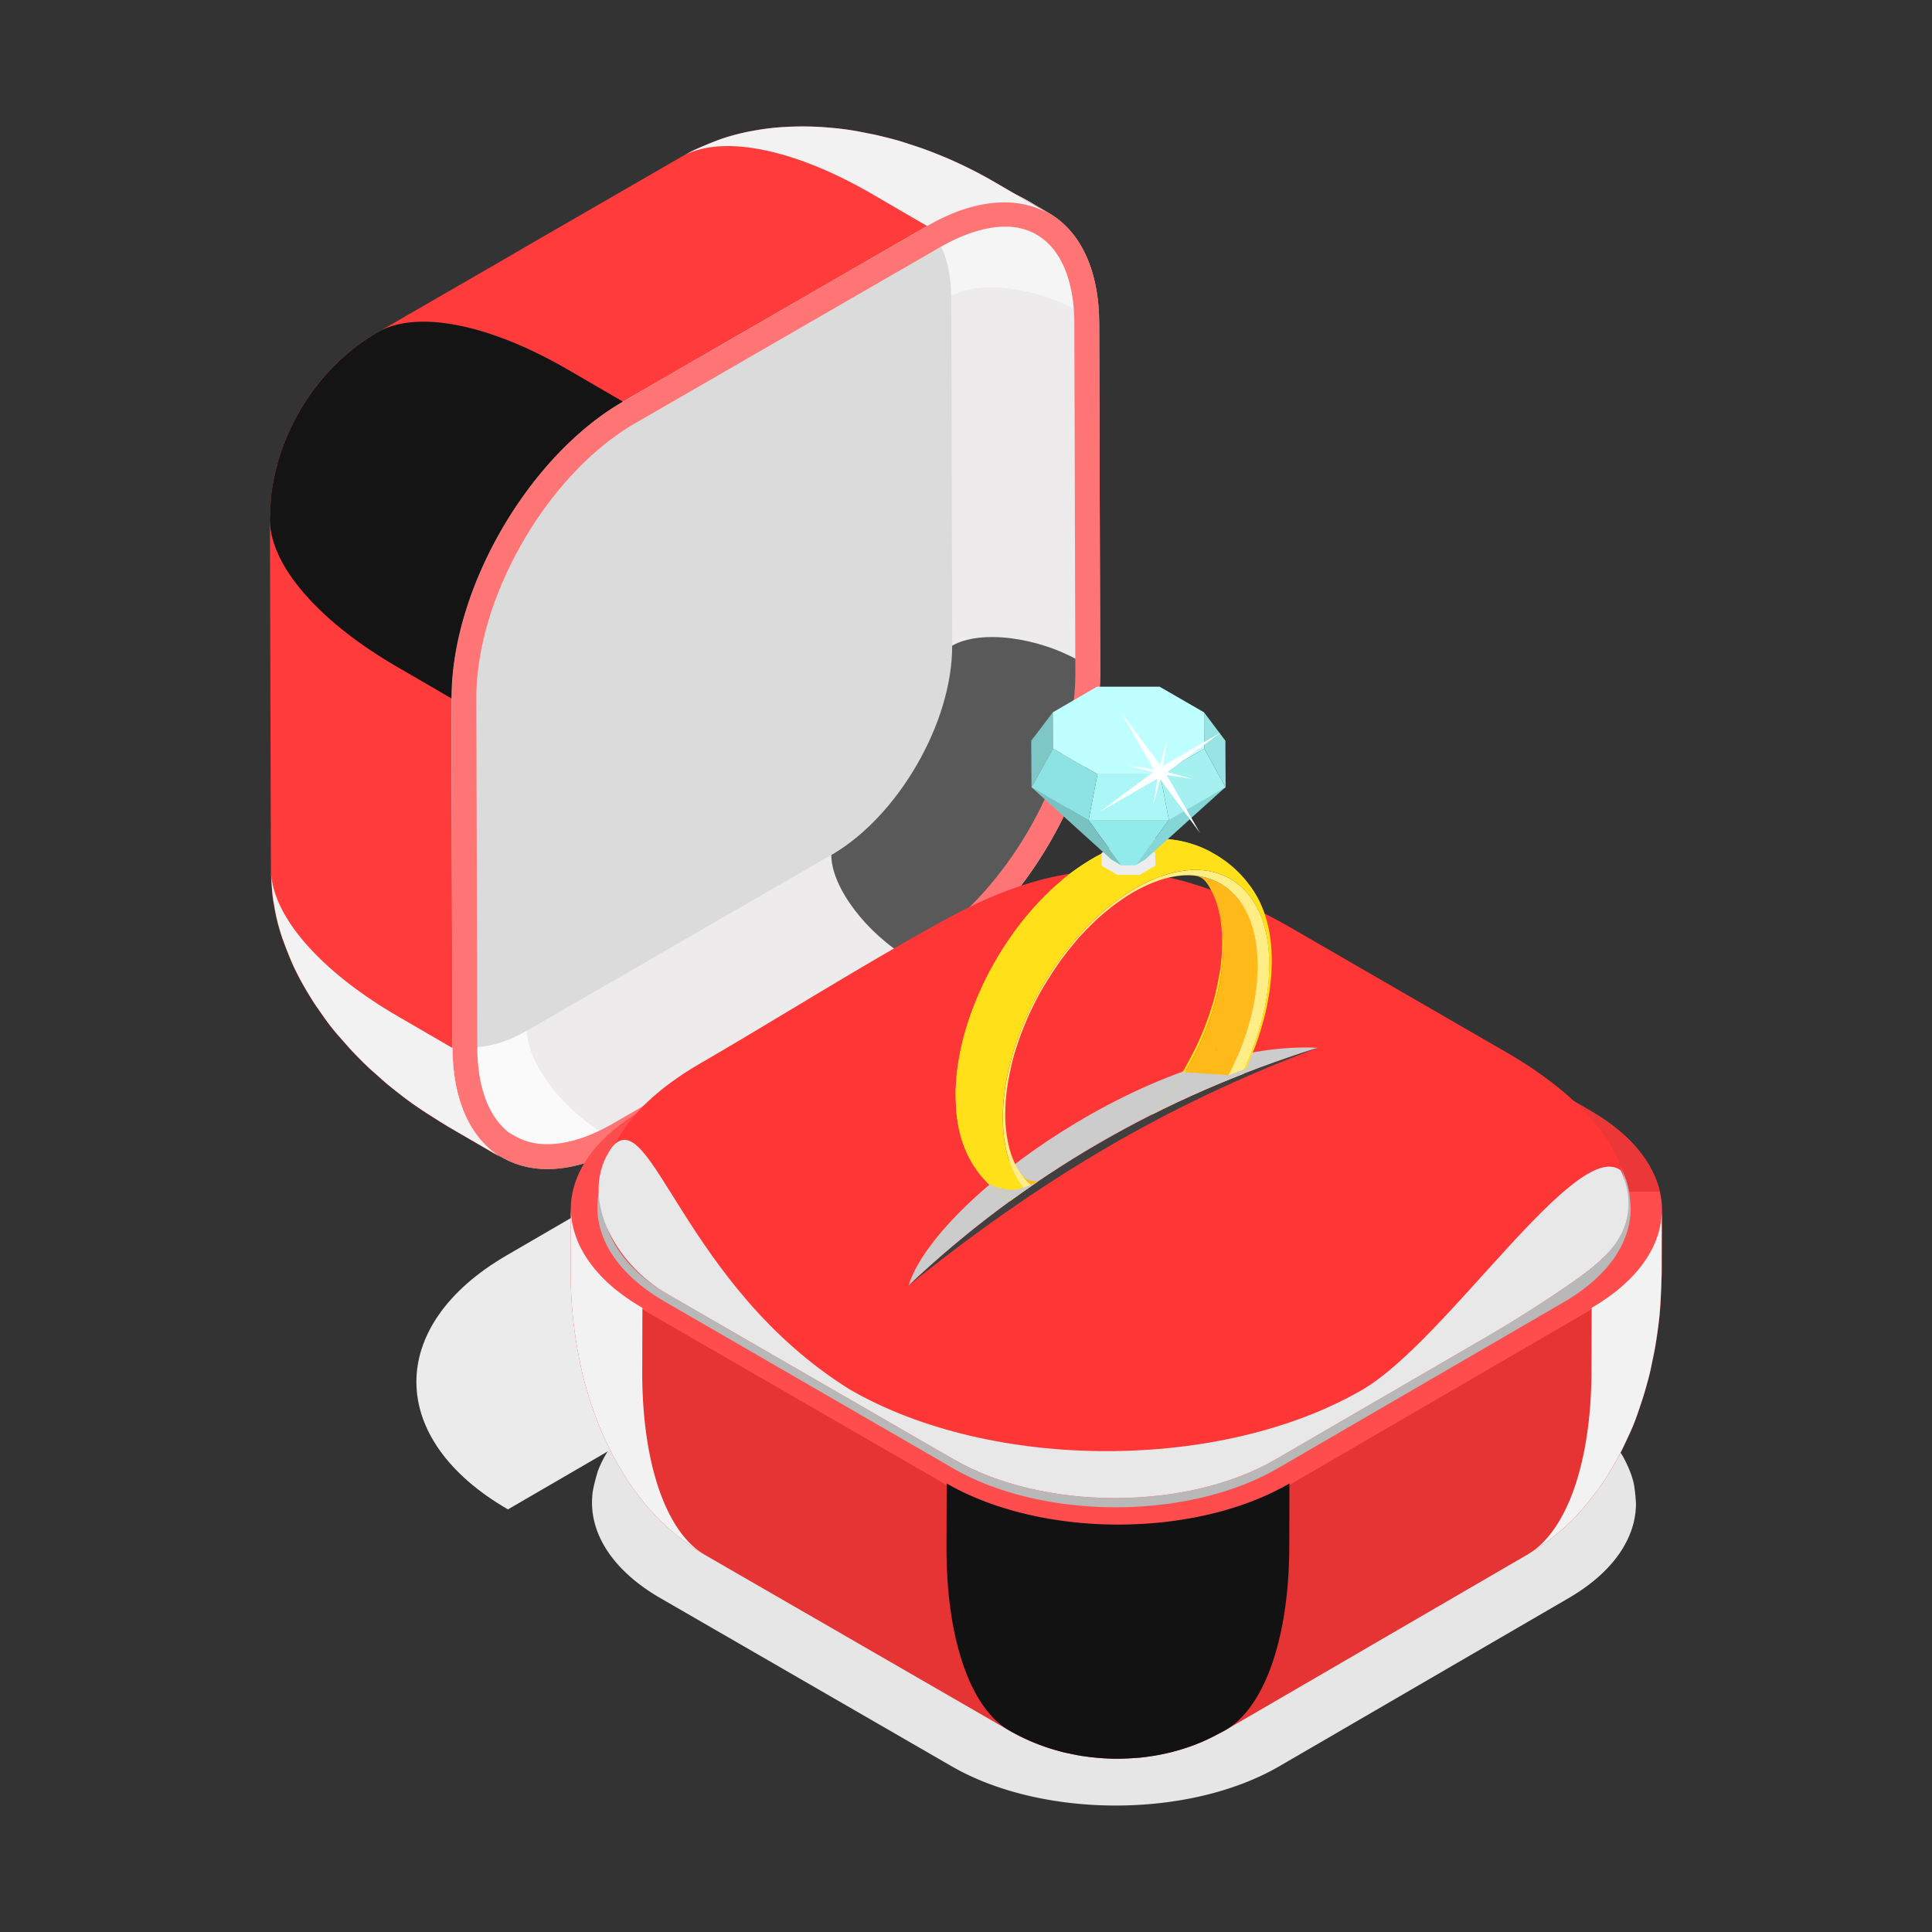
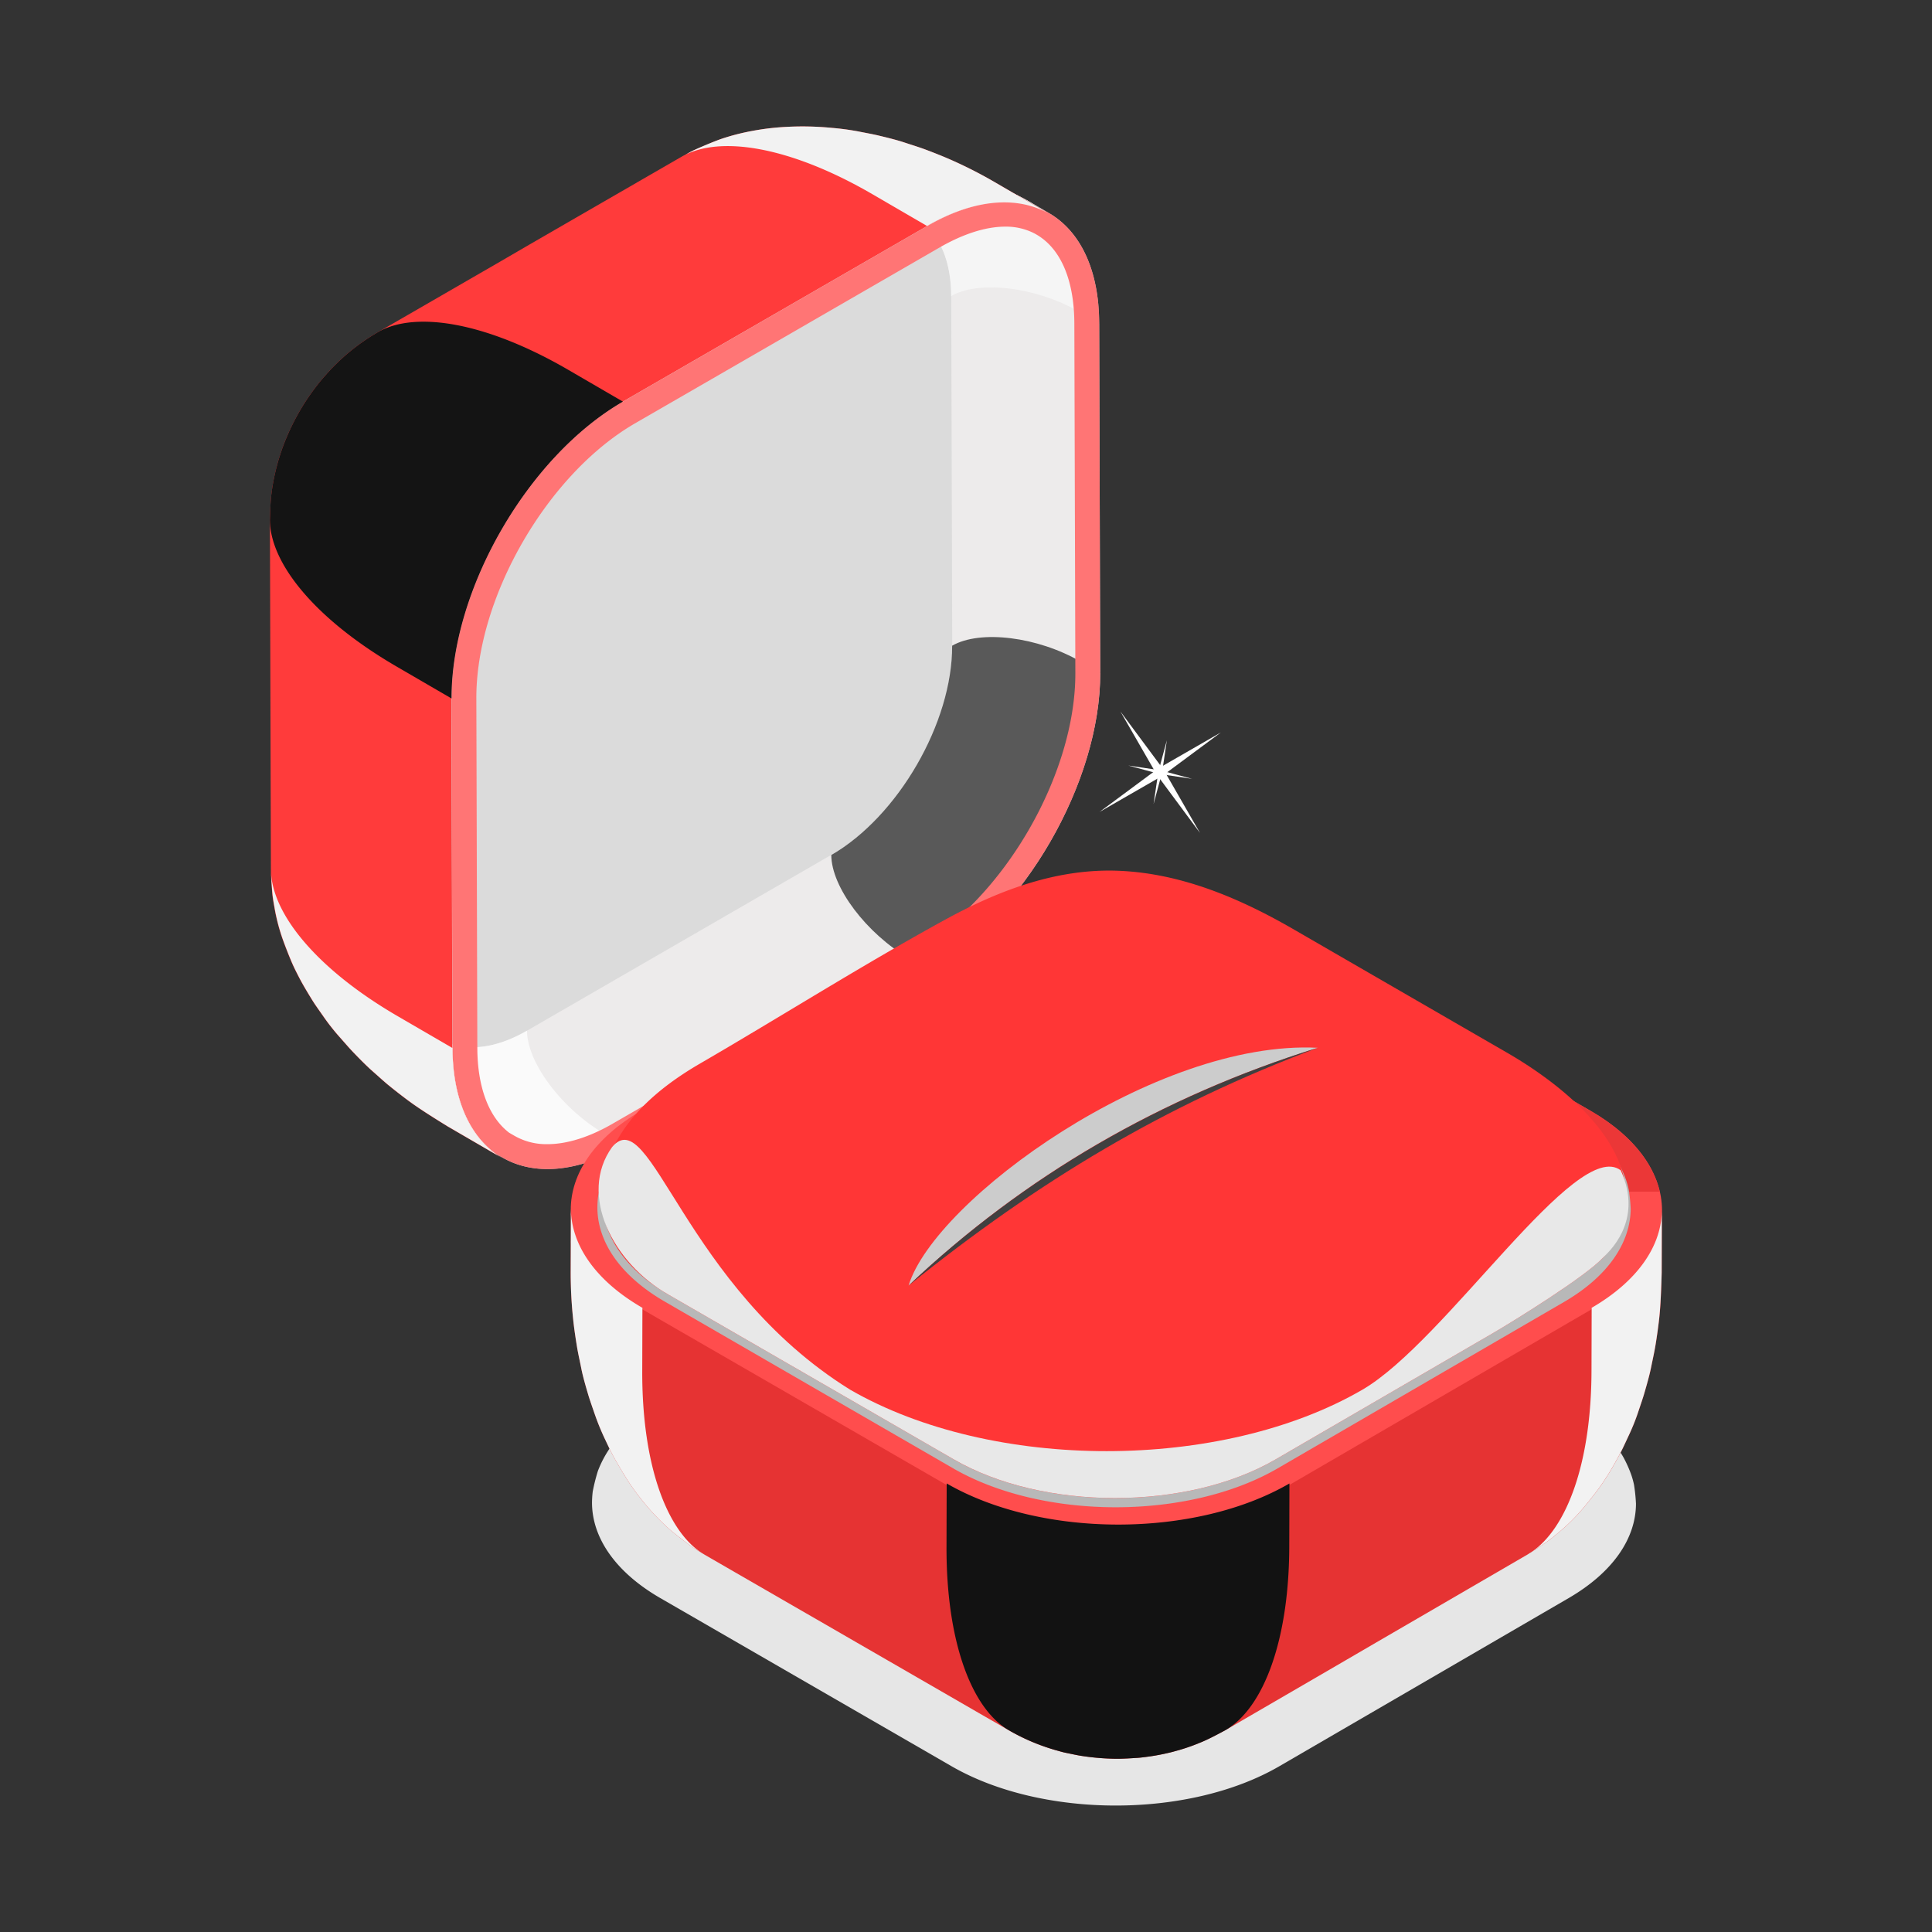
<svg xmlns="http://www.w3.org/2000/svg" viewBox="0 0 900 900">
  <rect x="0" y="0" width="900" height="900" fill="#333333" stroke="none" />
  <defs>
    <style>.cls-1{fill:none;}.cls-2{isolation:isolate;}.cls-13,.cls-14,.cls-23,.cls-25,.cls-29,.cls-3,.cls-35,.cls-4,.cls-5{mix-blend-mode:multiply;}.cls-4{fill:#ebebeb;}.cls-5{fill:#e6e6e6;}.cls-6{fill:#dbdbdb;}.cls-7{fill:#d4d4d4;}.cls-8{fill:#c9c9c9;}.cls-9{fill:#c2c2c2;}.cls-10{fill:#bdbdbd;}.cls-11{fill:#edebeb;}.cls-12{fill:#595959;}.cls-12,.cls-26,.cls-28,.cls-30{mix-blend-mode:screen;}.cls-13{fill:#fafafa;}.cls-14{fill:#f5f5f5;}.cls-15,.cls-23{fill:#b8b8b8;}.cls-16{fill:#ff3b3b;}.cls-17{fill:#fff;}.cls-18{fill:#ff7575;}.cls-19{fill:#e63333;}.cls-20,.cls-35{fill:#ededed;}.cls-21{fill:#ff4d4d;}.cls-22{fill:#eb3737;}.cls-24{fill:#ff3636;}.cls-25{fill:#e8e8e8;}.cls-26{fill:#121212;}.cls-27{fill:#f2f2f2;}.cls-28{fill:#141414;}.cls-29{fill:#ccc;}.cls-30{fill:#404040;}.cls-31{clip-path:url(#clip-path);}.cls-32{fill:#ffe019;}.cls-33{fill:#ffba19;}.cls-34{fill:#ffee85;}.cls-36{fill:#85d6d6;}.cls-37{fill:#91ebeb;}.cls-38{fill:#7ac2c2;}.cls-39{fill:#98e3e3;}.cls-40{fill:#7dc7c7;}.cls-41{fill:#a5f0f0;}.cls-42{fill:#abf7f7;}.cls-43{fill:#bfffff;}.cls-44{fill:#8de3e3;}</style>
    <clipPath id="clip-path">
-       <path class="cls-1" d="M423.26,598.85q80.88-76.56,190.59-110.75c-11-24.25-12.1-150.81-40.8-173.11-49.4-38.39-134.44,35.9-159.6,56.82C392.56,389.18,427.46,585.09,423.26,598.85Z" />
-     </clipPath>
+       </clipPath>
  </defs>
  <title>Кольцо</title>
  <g class="cls-2">
    <g id="Layer_1" data-name="Layer 1">
      <g class="cls-3">
        <g class="cls-2">
-           <path class="cls-4" d="M620.38,480.13l-383.75,223C180,670.47,179.72,617.49,236,584.81L416.08,480.13C472.31,447.46,563.78,447.45,620.38,480.13Z" />
-         </g>
+           </g>
      </g>
      <path class="cls-5" d="M761.19,691.67a37.24,37.24,0,0,0-1.41-5,58.88,58.88,0,0,0-3.35-7.48,53.93,53.93,0,0,0-3.28-5.19,45.94,45.94,0,0,0-3.95-5c-2.62-2.74-6.31-6.21-9.17-8.69a67.61,67.61,0,0,0-5.8-4.27c-1.77-1.2-4.23-2.64-6.05-3.78h0l-13.56-7.82-13.56-7.83-13.56-7.83L673.94,621l-13.56-7.83-13.56-7.83-13.56-7.83-13.56-7.82-13.56-7.83L592.58,574h0a114.46,114.46,0,0,0-15.05-7.28A134.58,134.58,0,0,0,555.58,560c-4.76-1.14-12.65-2.4-15.35-2.68-2.34-.24-5.45-.67-7.8-.81-4.7-.27-11-.56-15.7-.56-4.27,0-10,.39-14.22.69-2.35.17-5.47.6-7.81.88-3,.35-10.89,1.72-15.36,2.83-2.29.57-5.36,1.28-7.61,2-4.32,1.38-10,3.38-14.26,5-2.17.84-5,2.18-7.05,3.21S445.9,573,444,574h0l-13.47,7.82L417,589.67l-13.47,7.83-13.47,7.83-13.47,7.83L363.14,621l-13.47,7.82-13.48,7.83-13.47,7.83-13.47,7.83h0a93.88,93.88,0,0,0-12.84,8.93c-1.54,1.38-3.68,3.13-5.08,4.66a103,103,0,0,0-7.54,9.16,50.37,50.37,0,0,0-5.27,10.18,87.5,87.5,0,0,0-2.41,9.6,48,48,0,0,0-.33,5.1c0,16.11,10.59,32.25,31.89,44.55l135.59,78.28C485.58,847.2,554,847.2,596,822.76l134.7-78.28c20.89-12.14,31.35-28,31.4-44A80,80,0,0,0,761.19,691.67Z" />
      <g class="cls-2">
        <path class="cls-6" d="M408.06,108.36c41.52-24,75.28-4.72,75.41,43l.44,152.81C484,351.86,450.5,410,409,433.93L276,510.7c-41.52,24-75.28,4.74-75.41-43l-.44-152.81c-.13-47.7,33.41-105.81,74.93-129.78Z" />
      </g>
      <path class="cls-7" d="M512.52,313.5c.14,50.83-35.6,112.75-79.85,138.3l-9.07-5.27c44.25-25.55,80-87.47,79.85-138.3Z" />
      <polygon class="cls-8" points="432.67 451.8 290.96 533.62 281.89 528.35 423.6 446.53 432.67 451.8" />
      <polygon class="cls-8" points="512.05 150.66 512.52 313.5 503.45 308.23 502.99 145.39 512.05 150.66" />
      <path class="cls-9" d="M224.89,533.93c14.57,8.46,34.74,7.27,57-5.58l9.07,5.27c-22.27,12.85-42.44,14-57,5.58Z" />
-       <path class="cls-10" d="M488.69,99.28c14.38,8.35,23.29,26.12,23.36,51.38L503,145.39c-.07-25.26-9-43-23.37-51.38Z" />
+       <path class="cls-10" d="M488.69,99.28c14.38,8.35,23.29,26.12,23.36,51.38L503,145.39c-.07-25.26-9-43-23.37-51.38" />
      <path class="cls-11" d="M503,145.39c-.08-25.26-9-43-23.37-51.38a90.21,90.21,0,0,0-10.51-5.24,88.39,88.39,0,0,0-11-3.8,83.53,83.53,0,0,0-22.16-3,81.4,81.4,0,0,0-22.21,3.11,108,108,0,0,0-11.55,4.14c-3.08,1.32-7,3.44-10,5-3.65,2.11-5.76,5.93-5.75,11.35,31.17-18,56.58-3.53,56.67,32.29l.46,162.85c.12,35.8-25.13,79.54-56.3,97.51L245.53,480.12c-31.17,18-56.58,3.53-56.66-32.29-4.76,2.75-7,6.56-7,10.86.13,3.78.33,8.82.83,12.56s1.55,8.39,2.4,11.95a71.75,71.75,0,0,0,3,8.77,70,70,0,0,0,3.77,8.09c1.56,2.73,3.67,6.37,5.52,8.91,1.28,1.77,3.07,4.06,4.46,5.74,1,1.2,2.4,2.74,3.49,3.85a88.27,88.27,0,0,0,19.61,15.37c14.57,8.46,34.74,7.27,57-5.58L423.6,446.53c44.25-25.55,80-87.47,79.85-138.3Z" />
      <path class="cls-12" d="M503.45,308.23c.14,50.83-35.6,112.75-79.85,138.3-20-11.65-36.31-33.24-36.35-48.23,31.17-18,56.42-61.71,56.3-97.51C456.59,293.26,483.41,296.59,503.45,308.23Z" />
      <path class="cls-13" d="M181.85,458.69c0-4.3,2.26-8.11,7-10.86.08,35.82,25.49,50.31,56.66,32.29.05,15,16.32,36.58,36.36,48.23-22.26,12.85-42.43,14-57,5.58a88.27,88.27,0,0,1-19.61-15.37c-1.09-1.11-2.49-2.65-3.49-3.85-1.39-1.68-3.18-4-4.46-5.74-1.85-2.54-4-6.18-5.52-8.91A70,70,0,0,1,188,492a71.75,71.75,0,0,1-3-8.77c-.85-3.56-1.93-8.33-2.4-11.95S182,462.47,181.85,458.69Z" />
      <path class="cls-14" d="M479.62,94c14.38,8.35,23.3,26.12,23.37,51.38-20-11.64-46.86-15-59.9-7.45-.09-35.82-25.5-50.3-56.67-32.29,0-5.42,2.1-9.24,5.75-11.35,2.95-1.61,6.9-3.73,10-5a108,108,0,0,1,11.55-4.14A81.4,81.4,0,0,1,435.91,82a83.53,83.53,0,0,1,22.16,3,88.39,88.39,0,0,1,11,3.8A90.21,90.21,0,0,1,479.62,94Z" />
      <path class="cls-15" d="M479.62,94l9.07,5.27c-14.57-8.47-34.74-7.27-57,5.58l-9.07-5.27C444.88,86.74,465.06,85.54,479.62,94Z" />
      <path class="cls-16" d="M463.4,84.86a207.35,207.35,0,0,0-20.94-10.64c-3.44-1.5-8.09-3.35-11.61-4.65-2.88-1.07-6.79-2.27-9.7-3.24-3.51-1.17-8.3-2.33-11.89-3.19-2.83-.68-6.65-1.35-9.51-1.92a119.93,119.93,0,0,0-12.24-1.65,141.17,141.17,0,0,0-22-.42,117.2,117.2,0,0,0-15.39,1.9,103.57,103.57,0,0,0-14.54,3.8c-3.68,1.35-8.51,3.37-12.09,5-1.76.8-4,2.13-5.71,3h0l-14.16,8.17-14.17,8.18-14.18,8.19-14.17,8.18-14.17,8.18L232.76,122l-14.17,8.18-14.17,8.19-14.17,8.18-14.16,8.17h0a95.95,95.95,0,0,0-18.8,14.15c-1.06,1.07-2.52,2.45-3.53,3.57-4.18,4.67-4.18,4.67-6.36,7.47a106.4,106.4,0,0,0-14.22,24.64,97.91,97.91,0,0,0-3.31,9.34c-.47,1.44-.93,3.41-1.33,4.86a97.92,97.92,0,0,0-2.12,11.59c-.42,3.53-.58,8.28-.68,11.83h0q.22,81.43.46,162.85c0,.34,0,.67,0,1s0,.6,0,.91a.49.49,0,0,0,0,.12c.14,3.23.39,6.95.68,9.88.2,2,.73,4.71,1.07,6.73a91.45,91.45,0,0,0,3.68,13.87c1.2,3.35,2.93,7.78,4.35,11.06,1,2.33,2.55,5.35,3.73,7.6,1.63,3.07,4,7,5.86,10,1.46,2.32,3.62,5.29,5.18,7.55a101.63,101.63,0,0,0,7.23,9.18c1.95,2.18,4.48,5.15,6.51,7.26,2.49,2.6,5.83,6,8.53,8.43,2.31,2,5.34,4.81,7.72,6.77,2.87,2.36,6.78,5.41,9.78,7.61,5.21,3.84,12.56,8.4,18.07,11.8l25.51,14.82c-14.38-8.35-23.3-26.12-23.37-51.37l-.46-162.85c-.14-50.83,35.6-112.74,79.84-138.29L431.9,105.26c22.26-12.85,42.44-14.05,57-5.58Z" />
      <polygon class="cls-17" points="317.77 72.91 317.78 72.91 317.78 72.91 317.77 72.91" />
      <path class="cls-18" d="M512.05,150.66c-.07-25.26-9-43-23.36-51.38l0,0c-14.56-8.47-34.51-6.84-56.77,6l-.34.2L290.18,187.08c-44.24,25.55-80,87.46-79.84,138.29l.46,161.07v1.78c.07,23.22,7.63,40.09,20,49.15L234,539.2c14.56,8.46,34.73,7.27,57-5.58L432.67,451.8c44.25-25.55,80-87.47,79.85-138.3ZM426.88,441.77,285.17,523.59C274.47,529.76,264.05,533,255,533h0a29.87,29.87,0,0,1-15.24-3.84l-2.57-1.49c-9.51-7.26-14.78-21.26-14.83-39.5l-.46-162.86C221.79,278.28,255,220.76,296,197.11L437.7,115.29c11-6.35,21.56-9.71,30.56-9.71a28.81,28.81,0,0,1,13.9,3.3l.71.41c11.3,6.56,17.55,21.27,17.6,41.4l.47,162.85C501.07,360.59,467.85,418.12,426.88,441.77Z" />
      <path class="cls-19" d="M741.46,609.23l-140.8,81.82c-43.95,25.54-115.44,25.54-159.67,0L299.26,609.23c-22.26-12.85-33.37-29.72-33.32-46.57l-.09,29.5a38.27,38.27,0,0,0,.51,6.31,42.21,42.21,0,0,0,4.15,12.44,42.21,42.21,0,0,1-4.15-12.44,38.27,38.27,0,0,1-.51-6.31,207,207,0,0,0,1.26,23.45c.41,3.73,1.15,8.69,1.78,12.38.51,3,1.42,7,2,10,.74,3.62,2.13,8.36,3.18,11.9.83,2.79,2.16,6.43,3.09,9.19a115.61,115.61,0,0,0,4.7,11.42c1.16,2.46,2.7,5.75,4,8.13,1.87,3.4,4.53,7.83,6.6,11.11a115.65,115.65,0,0,0,9.34,12.38,103.48,103.48,0,0,0,10.56,10.69c3,2.51,7.17,5.68,10.36,8,1.57,1.13,3.82,2.38,5.48,3.41l0,0,14.17,8.19,14.18,8.18,14.17,8.18L385,757l14.17,8.19,14.18,8.18,14.17,8.18,14.17,8.18,14.17,8.19L470,806.06h0a95.52,95.52,0,0,0,11.22,5.54,99.36,99.36,0,0,0,10.43,3.66c1.46.38,3.39,1,4.86,1.27,6.13,1.28,6.13,1.28,9.65,1.77a112.86,112.86,0,0,0,14.2,1c2.84,0,6.62-.23,9.45-.42,1.45-.09,3.36-.34,4.8-.54a95.88,95.88,0,0,0,9.74-1.8c1.48-.31,3.41-.9,4.87-1.28a95,95,0,0,0,11.1-4c3.27-1.4,7.46-3.63,10.58-5.32h0L585,797.75l14.08-8.18,14.08-8.18,14.08-8.19L641.31,765l14.08-8.18,14.08-8.18,14.08-8.19,14.08-8.18,14.07-8.18h0c.24-.14.47-.3.71-.45l.92-.57.09-.07c2.73-1.73,5.83-3.82,8.22-5.53,1.66-1.19,3.72-3,5.29-4.29a90.83,90.83,0,0,0,10.17-10.12c2.31-2.72,5.28-6.44,7.41-9.3,1.51-2,3.36-4.88,4.71-7,1.85-2.94,4.1-7,5.72-10.06,1.28-2.43,2.77-5.79,3.95-8.27a100.48,100.48,0,0,0,4.33-10.85c.92-2.78,2.22-6.46,3-9.27,1-3.45,2.32-8.07,3-11.6.61-3,1.5-7,2-10.07.61-3.67,1.3-8.58,1.71-12.27.72-6.44,1-15.08,1.18-21.56l.08-29.49C774.23,579.94,763.3,596.54,741.46,609.23Z" />
      <g class="cls-3">
        <path class="cls-20" d="M265.89,577.44c0,.69,0,1.38.08,2.07-.05-.69-.06-1.38-.08-2.07Z" />
      </g>
      <g class="cls-2">
        <path class="cls-21" d="M740.9,517.44c44.24,25.54,44.48,66.95.52,92.49L600.63,691.75c-44,25.54-115.45,25.55-159.69,0L299.22,609.94c-44.24-25.55-44.47-67-.52-92.5l140.79-81.82c44-25.55,115.45-25.55,159.69,0Z" />
      </g>
      <g class="cls-2">
        <path class="cls-22" d="M359.26,555.11H773.19c-3.2-13.77-14-27.09-32.29-37.67L599.18,435.62c-44.24-25.55-115.73-25.55-159.69,0l-80.23,46.62Z" />
      </g>
      <path class="cls-23" d="M758.73,554.22a36.12,36.12,0,0,0-1.4-5,58.38,58.38,0,0,0-3.31-7.4,51.73,51.73,0,0,0-3.25-5.14,45.13,45.13,0,0,0-3.91-4.92c-2.6-2.7-6.24-6.14-9.07-8.6a67.72,67.72,0,0,0-5.74-4.22c-1.76-1.19-4.2-2.62-6-3.74h0l-13.43-7.75-13.42-7.75L685.79,492l-13.42-7.75L659,476.47l-13.43-7.74L632.1,461l-13.42-7.75-13.42-7.75-13.42-7.75h0a114.56,114.56,0,0,0-14.9-7.21,133.8,133.8,0,0,0-21.73-6.68c-4.71-1.12-12.52-2.37-15.2-2.65-2.31-.24-5.39-.66-7.71-.8-4.66-.27-10.88-.56-15.55-.56-4.22,0-9.85.39-14.07.69-2.33.16-5.41.59-7.73.87-2.94.34-10.79,1.7-15.21,2.8-2.26.57-5.31,1.27-7.53,2-4.28,1.37-9.93,3.34-14.12,5-2.14.84-4.91,2.16-7,3.18s-4.47,2.41-6.39,3.44h0l-13.33,7.75-13.34,7.74L404.72,461l-13.33,7.75-13.34,7.75-13.33,7.75L351.38,492l-13.33,7.75-13.33,7.75-13.34,7.74h0a94.12,94.12,0,0,0-12.71,8.84c-1.52,1.37-3.64,3.1-5,4.62a104.43,104.43,0,0,0-7.47,9.06A50.58,50.58,0,0,0,281,547.84a86.23,86.23,0,0,0-2.38,9.5,47.05,47.05,0,0,0-.33,5c-.05,16,10.48,31.93,31.56,44.1L444,684c41.89,24.19,109.6,24.19,151.22,0l133.34-77.48c20.68-12,31-27.75,31.08-43.5A78.33,78.33,0,0,0,758.73,554.22Z" />
      <path class="cls-24" d="M757.1,552.15c-3.58-26.19-32.28-48.6-55.05-61.76q-49.56-28.63-99.11-57.29C578,418.65,550.85,407,521.71,405.67s-56.44,9.05-81.59,22.84c-38.65,21.18-76,44.85-114.12,67-19.34,11.24-38.54,27.29-44.24,49.89-6.4,25.36,8.2,45.32,29.58,57.66l133,76.8c41.51,24,108.61,24,149.87,0L695,621.3c10.37-6,43.74-26.74,51.7-35.38A40.78,40.78,0,0,0,757.1,552.15Z" />
      <path class="cls-25" d="M634.67,647.37c-65.7,38.17-172.53,38.18-238.64,0-77.57-48.17-93-134.55-110.9-113-15.85,22,.28,54,26.21,68.68l133,76.8c41.51,24,108.61,24,149.87,0L695,621.3c10.37-6,43.74-26.74,51.7-35.38,1.93-2.09,19.33-16.59,8.3-40.73C734.33,529.56,673.64,624.72,634.67,647.37Z" />
      <path class="cls-26" d="M441,691.05l-.08,29.5c-.13,43.94,11.6,75.38,29.09,85.5a96.77,96.77,0,0,0,11.23,5.55,99.36,99.36,0,0,0,10.43,3.66c1.46.38,3.39,1,4.86,1.27,6.13,1.28,6.13,1.28,9.65,1.77a112.86,112.86,0,0,0,14.2,1c2.84,0,6.62-.23,9.45-.42,1.45-.09,3.36-.34,4.8-.54a95.88,95.88,0,0,0,9.74-1.8c1.48-.31,3.41-.9,4.87-1.28a95,95,0,0,0,11.1-4c3.27-1.4,7.46-3.63,10.59-5.33,17.61-10.24,29.53-41.61,29.66-85.37l.08-29.5C556.71,716.59,485.22,716.59,441,691.05Z" />
      <g class="cls-3">
        <path class="cls-27" d="M713.43,723l-1.74,1.09C712.28,723.78,712.85,723.41,713.43,723Z" />
        <path class="cls-27" d="M299.18,638.73l.08-29.5c-22.26-12.85-33.37-29.72-33.32-46.57l-.09,29.5a207,207,0,0,0,1.26,23.45c.41,3.73,1.15,8.69,1.78,12.38.51,3,1.42,7,2,10,.74,3.62,2.13,8.36,3.18,11.9.83,2.79,2.16,6.43,3.09,9.19a115.61,115.61,0,0,0,4.7,11.42c1.16,2.46,2.7,5.75,4,8.13,1.87,3.4,4.53,7.83,6.6,11.11a115.65,115.65,0,0,0,9.34,12.38,103.48,103.48,0,0,0,10.56,10.69c3,2.51,7.17,5.68,10.36,8,1.58,1.14,3.87,2.41,5.53,3.44C310.8,714.15,299.06,682.68,299.18,638.73Z" />
        <path class="cls-27" d="M741.46,609.23l-.08,29.49c-.12,42.34-11.29,73.07-28,84.31,2.72-1.74,5.83-3.83,8.22-5.54,1.66-1.19,3.72-3,5.29-4.29a90.83,90.83,0,0,0,10.17-10.12c2.31-2.72,5.28-6.44,7.41-9.3,1.51-2,3.36-4.88,4.71-7,1.85-2.94,4.1-7,5.72-10.06,1.28-2.43,2.77-5.79,3.95-8.27a100.48,100.48,0,0,0,4.33-10.85c.92-2.78,2.22-6.46,3-9.27,1-3.45,2.32-8.07,3-11.6.61-3,1.5-7,2-10.07.61-3.67,1.3-8.58,1.71-12.27.72-6.44,1-15.08,1.18-21.56l.08-29.49C774.23,579.94,763.3,596.54,741.46,609.23Z" />
      </g>
      <g class="cls-3">
        <path class="cls-27" d="M126.27,407c0-.71-.06-1.4-.08-2.05C126.19,405.67,126.22,406.35,126.27,407Z" />
        <path class="cls-27" d="M210.8,488.22,185.3,473.4c-36.6-21.27-57.64-46.31-59-66.36.14,3.23.39,7,.68,9.89.2,2,.73,4.71,1.07,6.73a91.45,91.45,0,0,0,3.68,13.87c1.2,3.35,2.93,7.78,4.35,11.06,1,2.33,2.55,5.35,3.73,7.6,1.63,3.07,4,7,5.86,10,1.46,2.32,3.62,5.29,5.18,7.55a101.63,101.63,0,0,0,7.23,9.18c1.95,2.18,4.48,5.15,6.51,7.26,2.49,2.6,5.83,6,8.53,8.43,2.31,2,5.34,4.81,7.72,6.77,2.87,2.36,6.78,5.41,9.78,7.61,5.21,3.84,12.56,8.4,18.07,11.8h0l25.51,14.82C219.79,531.24,210.87,513.47,210.8,488.22Z" />
        <path class="cls-27" d="M463.4,84.86a207.35,207.35,0,0,0-20.94-10.64c-3.44-1.5-8.09-3.35-11.61-4.65-2.88-1.07-6.79-2.27-9.7-3.24-3.51-1.17-8.3-2.33-11.89-3.19-2.83-.68-6.65-1.35-9.51-1.93a122.77,122.77,0,0,0-12.24-1.64,141.17,141.17,0,0,0-22-.42,117.2,117.2,0,0,0-15.39,1.9,103.57,103.57,0,0,0-14.54,3.8c-3.68,1.35-8.51,3.37-12.09,5-1.78.8-4,2.15-5.74,3.07,17.49-10.12,50.61-4.55,88.62,17.53l25.5,14.82c22.26-12.85,42.44-14.05,57-5.58Z" />
      </g>
      <path class="cls-28" d="M264.68,172.26c-38-22.07-71.09-27.64-88.59-17.55a96.18,96.18,0,0,0-18.81,14.16c-1.06,1.07-2.52,2.45-3.53,3.57-4.18,4.67-4.18,4.67-6.36,7.47a106.4,106.4,0,0,0-14.22,24.64,97.91,97.91,0,0,0-3.31,9.34c-.47,1.44-.93,3.41-1.33,4.86a97.92,97.92,0,0,0-2.12,11.59c-.42,3.53-.58,8.28-.68,11.84.07,20.37,21.27,46.38,59.11,68.37l25.5,14.82c-.14-50.83,35.6-112.74,79.84-138.29Z" />
      <path class="cls-29" d="M423.26,598.85q80.88-76.56,190.59-110.75C538.4,484.23,435.45,558.87,423.26,598.85Z" />
      <path class="cls-30" d="M423.26,598.85c60.69-48.79,119-83.91,190.59-110.75Q504.2,522.48,423.26,598.85Z" />
      <g class="cls-31">
        <path class="cls-32" d="M562.77,412.24c.56.91,1.3,2.13,1.77,3.09.58,1.19,1.25,2.83,1.73,4.06.42,1.05.83,2.51,1.14,3.59.23.85.48,2,.68,2.86a44.82,44.82,0,0,1,.88,5.63c.11,1.19.25,2.78.31,4,.06,1.39.09,3.26.08,4.66a2.25,2.25,0,0,0,.53,1.39C570,429.34,567.44,419.46,562.77,412.24Z" />
        <path class="cls-32" d="M508.56,543c-2.09,1.13-4.93,2.54-7.12,3.47-1,.43-2.39.94-3.44,1.3-.86.31-2,.67-2.91.92s-1.89.51-2.72.67c-1.13.23-2.64.51-3.79.65-.88.11-2.07.21-3,.24s-2.14,0-3.06,0c8.16.46,17.51-1.91,27.46-7.46,32.6-18.17,59.4-63.53,59.87-101.32a2.25,2.25,0,0,1-.53-1.39h0c-.06,1.49-.09,3.49-.21,5-.15,2-.37,4.62-.7,6.58-.57,3.36-1.44,7.81-2.2,11.13-.46,2-1.25,4.66-1.87,6.64s-1.42,4.35-2.1,6.18-1.55,4.19-2.34,5.93-1.79,4.22-2.67,6c-1.77,3.49-4.15,8.14-6.14,11.51-1,1.69-2.37,3.91-3.44,5.55s-2.51,3.81-3.68,5.38c-2.3,3-5.45,7-7.88,10-1.19,1.45-2.9,3.27-4.2,4.62s-3.13,3.23-4.56,4.52c-2.49,2.23-5.89,5.13-8.52,7.21-1.38,1.09-3.3,2.43-4.77,3.39C512.46,540.73,510.26,542.11,508.56,543Z" />
        <path class="cls-33" d="M568.67,411.73h0a30,30,0,0,0-13.51-3.92l.79.06.69.09.59.1.5.12a7.61,7.61,0,0,1,1.88.73,6.76,6.76,0,0,1,.82.58,9.15,9.15,0,0,1,.74.68,13.89,13.89,0,0,1,1.6,2.07,1.27,1.27,0,0,1,.13.19,1.27,1.27,0,0,0-.13-.19c4.67,7.22,7.27,17.1,7.12,29.25-.47,37.79-27.27,83.15-59.87,101.32-9.95,5.55-19.3,7.92-27.46,7.46l-.8-.07a6.91,6.91,0,0,1-.69-.09s-.25,0-.59-.1l-.5-.11a7.73,7.73,0,0,1-1-.31,6,6,0,0,1-1.73-1,9.33,9.33,0,0,1-.74-.69,12.41,12.41,0,0,1-1.38-1.72,29.87,29.87,0,0,0,9.88,9.46c10.49,6.1,24.94,5.4,41-3.53,32.6-18.17,59.41-63.53,59.87-101.32C586.12,431.59,579.51,418,568.67,411.73Zm5.78,18.3c.24.88.46,1.78.65,2.71-.19-.93-.41-1.83-.65-2.71s-.49-1.74-.76-2.57C574,428.29,574.22,429.15,574.45,430Zm-1.23,39.58-.23.86Zm-.49,1.84-.22.79Zm-43.78,67c-.71.55-1.42,1.09-2.14,1.61.72-.52,1.43-1.06,2.14-1.61.47-.37.94-.74,1.4-1.12C529.89,537.72,529.42,538.09,529,538.46Zm4.18-3.44-1.38,1.17,1.38-1.17c.92-.8,1.83-1.62,2.73-2.45C535,533.4,534.05,534.22,533.13,535Zm9.3-9.08c-.43.47-.85.93-1.28,1.38-.86.91-1.74,1.8-2.62,2.68.88-.88,1.76-1.77,2.62-2.68.43-.45.85-.91,1.28-1.38s.85-.93,1.26-1.4c.75-.83,1.48-1.68,2.21-2.54-.73.86-1.46,1.71-2.21,2.54C543.28,525,542.85,525.48,542.43,525.94Zm4-4.61.94-1.14Zm4.47-5.69c.25-.33.49-.66.73-1C551.41,515,551.17,515.31,550.92,515.64Zm1.38-1.89c.78-1.1,1.55-2.2,2.3-3.33C553.85,511.55,553.08,512.65,552.3,513.75Zm2.88-4.19.36-.55Zm2.27-3.54q.67-1.09,1.32-2.19Q558.13,504.93,557.45,506Zm3-5c.32-.56.63-1.13.94-1.7C561.05,499.86,560.74,500.43,560.42,501Zm1.65-3c.14-.27.28-.54.43-.81C562.35,497.44,562.21,497.71,562.07,498Zm1.76-3.43c.36-.72.71-1.45,1.06-2.18l.63-1.35-.63,1.35C564.54,493.1,564.19,493.83,563.83,494.55Zm4-8.72-.37.88Zm-1.07,2.53c-.27.62-.55,1.24-.83,1.86C566.17,489.6,566.45,489,566.72,488.36Zm9.67-42.49a64.64,64.64,0,0,0-1.1-12.2A64.64,64.64,0,0,1,576.39,445.87Z" />
-         <path class="cls-32" d="M475.17,546.18l-.23-.34Z" />
        <path class="cls-32" d="M474.94,545.84a19.43,19.43,0,0,0-6.68-6.22,29.18,29.18,0,0,0,9.85,9.54,6,6,0,0,1-.83-.58,9,9,0,0,1-.74-.68l-.35-.38-.38-.46C475.44,546.58,475.28,546.35,474.94,545.84Z" />
        <path class="cls-34" d="M559,405.3c-8.58-.48-18.4,2-28.87,7.84-34.27,19.1-62.44,66.78-62.93,106.5-.16,12.78,2.57,23.17,7.48,30.76,10.36,16,30.44,19.54,53.69,6.59,34.27-19.1,62.44-66.78,62.93-106.5h0C591.62,422.9,578.51,406.4,559,405.3ZM526,552.11c-16,8.93-30.48,9.63-41,3.53a30,30,0,0,1-10.11-9.8c-.56-.92-1.28-2.17-1.78-3.13-.39-.75-.83-1.79-1.16-2.57s-.83-2.2-1.14-3.16-.59-2-.79-2.81c-.36-1.51-.75-3.55-1-5.08-.19-1.15-.34-2.7-.46-3.86a56.78,56.78,0,0,1-.26-7.26c.07-1.49.1-3.48.21-5,.16-2,.44-4.62.71-6.59.46-3.37,1.44-7.81,2.19-11.12.46-2,1.21-4.69,1.87-6.65s1.43-4.34,2.1-6.18,1.61-4.16,2.34-5.93,1.8-4.21,2.68-6,2-4.1,2.93-5.82,2.17-4,3.21-5.7c2.05-3.32,4.83-7.73,7.11-10.91,1.12-1.56,2.66-3.61,3.85-5.11s2.82-3.42,4-4.88,2.91-3.26,4.21-4.61,3-3,4.26-4.24,3.11-2.87,4.5-4,3-2.47,4.31-3.47,3.34-2.38,4.78-3.39a64.54,64.54,0,0,1,5.52-3.37c2.12-1.16,5-2.61,7.25-3.53,1.26-.52,3-1.13,4.25-1.57.86-.29,2-.6,2.9-.84,1.24-.35,2.94-.65,4.22-.88.67-.13,1.58-.22,2.26-.29.83-.1,2-.15,2.8-.17s1.63,0,2.32.05a30,30,0,0,1,13.51,3.92c10.84,6.3,17.45,19.86,17.22,39.06h0C585.43,488.58,558.62,533.94,526,552.11Z" />
        <path class="cls-32" d="M592.46,448.82c0-2.78-.12-6.49-.4-9.26-.13-1.3-.36-3-.57-4.32s-.48-2.82-.79-4c-.27-1-.57-2.38-.88-3.37-.46-1.45-1.06-3.39-1.66-4.78-.47-1.11-1.07-2.59-1.64-3.65-.35-.66-.79-1.55-1.17-2.19-.57-1-1.36-2.27-2-3.2l-.8-1.14-.77-1c-.25-.32-.57-.75-.83-1.07-.87-1.07-1-1.26-1.66-2-.92-1.05-1.7-1.85-1.71-1.86-.52-.53-1.21-1.22-1.75-1.73s-1.2-1.11-1.83-1.65-1.25-1.05-1.9-1.56c-.83-.65-1.4-1.06-2-1.46-.09-.07-.92-.66-2-1.37-.69-.44-1.39-.87-2.09-1.28s-1.42-.81-2.14-1.18c-.33-.17-.77-.4-1.11-.56l-1.08-.52s-1-.46-2.24-1l-1.15-.46-1.13-.42-1.19-.41c-.34-.11-.81-.25-1.15-.37l-1.22-.35c-.41-.12-1.25-.35-2.43-.62-.88-.2-.88-.2-2.5-.52-.39-.07-.91-.16-1.3-.21-.77-.12-1.8-.25-2.57-.34-.41-.05-1-.1-1.38-.13s-1-.09-1.4-.1c-1.49,0-3.47-.08-5,0-1.09.07-2.55.19-3.63.34-1.27.17-3,.45-4.19.73-1,.23-2.41.54-3.42.85-1.77.53-4.11,1.28-5.84,1.95-1.23.47-2.86,1.15-4.06,1.72-1.71.81-4,1.94-5.63,2.86-2.83,1.56-6.44,3.93-9.09,5.79-1.91,1.33-4.39,3.23-6.15,4.76-1.59,1.39-3.72,3.22-5.27,4.66-1.4,1.31-3.22,3.12-4.56,4.51-3.15,3.26-6.1,6.67-9,10.27-1.28,1.63-2.94,3.83-4.15,5.52s-2.75,3.93-3.88,5.66-2.59,4.07-3.64,5.86-2.4,4.18-3.37,6-2.21,4.28-3.1,6.15-2,4.3-2.79,6.19-1.78,4.38-2.48,6.28-1.55,4.4-2.16,6.31-1.3,4.35-1.79,6.23-1.14,4.44-1.49,6.37-.8,4.18-1.06,6-.64,4.47-.76,6.4c-.13,2.14-.37,5-.36,7.13,0,2.8.16,6.54.4,9.33.18,2.09.68,4.84,1.06,6.9.19,1.06.56,2.46.83,3.5.42,1.55,1.09,3.58,1.65,5.08.43,1.17,1.1,2.7,1.63,3.83.64,1.35,1.61,3.09,2.39,4.37.33.53.79,1.23,1.15,1.75.64.93.64.93,1.57,2.19.6.81,1.83,2.31,2.48,3,1,1.07,1.08,1.21,1.72,1.87,1,1,1.76,1.74,1.77,1.75.53.5,1.25,1.15,1.81,1.63s1.24,1,1.89,1.55c1.3,1,2.6,2,4,2.84s2.78,1.7,4.23,2.46c.74.38,1.46.74,2.22,1.09,1.23.57,2.23,1,2.23,1,.78.31,1.35.54,2.29.88s1.82.61,2.35.77c.3.09,1.22.37,2.4.67s2.2.52,2.47.57a50.39,50.39,0,0,0,5.16.8c.33,0,1.37.15,2.71.22.73,0,1.7.07,2.43.07,1.38,0,3.22-.1,4.59-.23,1.19-.1,2.76-.33,3.92-.54,1-.17,2.31-.44,3.28-.69,1.61-.42,3.75-1,5.33-1.56a71.24,71.24,0,0,0,8-3.3c1.28-.63,3-1.5,4.22-2.2s3.22-1.9,4.59-2.74a69.55,69.55,0,0,0,6-4.12c2.84-2.21,6.58-5.23,9.22-7.68,1.63-1.51,3.78-3.54,5.28-5.17s3.32-3.55,4.68-5.12,3-3.58,4.28-5.16,3-3.8,4.16-5.51,2.75-3.94,3.87-5.66,2.63-4.06,3.64-5.86,2.4-4.18,3.37-6,2.22-4.28,3.11-6.14c1.74-3.67,3.79-8.69,5.26-12.47.72-1.87,1.56-4.41,2.16-6.32s1.26-4.36,1.8-6.23,1.1-4.44,1.48-6.37.8-4.18,1.07-6,.54-4.48.76-6.4c.24-2.12.31-5,.36-7.12a2,2,0,0,1-1.18,1.67c-.49,39.72-28.66,87.4-62.93,106.5-23.25,13-43.33,9.42-53.69-6.59-4.91-7.59-7.64-18-7.48-30.76.49-39.72,28.66-87.4,62.93-106.5,10.47-5.83,20.29-8.32,28.87-7.84,19.53,1.1,32.64,17.6,32.3,45.19A2,2,0,0,0,592.46,448.82Z" />
        <g class="cls-3">
          <path class="cls-32" d="M473.47,560.83c-1.38-.89-2.68-1.82-4-2.83-.64-.51-1.26-1-1.89-1.56s-1.27-1.13-1.81-1.63c0,0-.81-.76-1.77-1.75-.64-.66-.76-.8-1.72-1.87-.65-.73-1.88-2.23-2.48-3-.92-1.25-.92-1.25-1.57-2.19-.36-.52-.82-1.22-1.14-1.75a48.77,48.77,0,0,1-2.4-4.37c-.53-1.13-1.2-2.65-1.63-3.82-.55-1.51-1.23-3.54-1.64-5.09-.28-1-.64-2.43-.84-3.49-.37-2.07-.88-4.82-1.06-6.9-.24-2.8-.39-6.54-.4-9.34,0-2.14.23-5,.36-7.13.12-1.93.48-4.48.76-6.39s.74-4.19,1.07-6,1-4.47,1.48-6.36,1.21-4.38,1.8-6.24,1.46-4.43,2.16-6.31,1.73-4.39,2.48-6.27,1.91-4.36,2.78-6.2,2.13-4.32,3.1-6.15,2.32-4.22,3.38-6,2.5-4.13,3.64-5.86,2.67-4,3.87-5.66,2.87-3.89,4.16-5.52c2.85-3.6,5.81-7,9-10.27,1.33-1.39,3.15-3.19,4.56-4.51s3.67-3.27,5.26-4.66c1.76-1.53,4.24-3.42,6.16-4.76,2.64-1.85,6.25-4.23,9.08-5.79,1.66-.91,3.92-2.05,5.63-2.86,1.2-.57,2.83-1.25,4.07-1.72,1.72-.66,4.06-1.42,5.83-1.95,1-.31,2.39-.62,3.42-.85,1.25-.28,2.93-.55,4.19-.73,1.09-.14,2.54-.27,3.64-.34,1.48-.08,3.47,0,4.95,0,.42,0,1,.06,1.4.1s1,.08,1.39.13c.77.09,1.79.23,2.56.34.39.05.91.14,1.3.22,1.62.31,1.62.31,2.5.51,1.18.27,2,.51,2.43.62s.86.24,1.22.36l1.16.37c.35.11.83.27,1.18.4l1.13.42,1.16.46c.65.27,1.22.52,1.62.7l-1.08-.58c-.33-.17-.77-.4-1.11-.56l-1.08-.52s-1-.46-2.24-1l-1.15-.46-1.13-.42-1.19-.41c-.34-.11-.81-.25-1.15-.37l-1.22-.35c-.41-.12-1.25-.35-2.43-.62-.88-.2-.88-.2-2.5-.52-.39-.07-.91-.16-1.3-.21-.77-.12-1.8-.25-2.57-.34-.41-.05-1-.1-1.38-.13s-1-.09-1.4-.1c-1.49,0-3.47-.08-5,0-1.09.07-2.55.19-3.63.34-1.27.17-3,.45-4.19.73-1,.23-2.41.54-3.42.85-1.77.53-4.11,1.28-5.84,1.95-1.23.47-2.86,1.15-4.06,1.72-1.71.81-4,1.94-5.63,2.86-2.83,1.56-6.44,3.93-9.09,5.79-1.91,1.33-4.39,3.23-6.15,4.76-1.59,1.39-3.72,3.22-5.27,4.66-1.4,1.31-3.22,3.12-4.56,4.51-3.15,3.26-6.1,6.67-9,10.27-1.28,1.63-2.94,3.83-4.15,5.52s-2.75,3.93-3.88,5.66-2.59,4.07-3.64,5.86-2.4,4.18-3.37,6-2.21,4.28-3.1,6.15-2,4.3-2.79,6.19-1.78,4.38-2.48,6.28-1.55,4.4-2.16,6.31-1.3,4.35-1.79,6.23-1.14,4.44-1.49,6.37-.8,4.18-1.06,6-.64,4.47-.76,6.4c-.13,2.14-.37,5-.36,7.13,0,2.8.16,6.54.4,9.33.18,2.09.68,4.84,1.06,6.9.19,1.06.56,2.46.83,3.5.42,1.55,1.09,3.58,1.65,5.08.43,1.17,1.1,2.7,1.63,3.83.64,1.35,1.61,3.09,2.39,4.37.33.53.79,1.23,1.15,1.75.64.93.64.93,1.57,2.19.6.81,1.83,2.31,2.48,3,1,1.07,1.08,1.21,1.72,1.87,1,1,1.76,1.74,1.77,1.75.53.5,1.25,1.15,1.81,1.63s1.24,1,1.89,1.55c1.3,1,2.6,2,4,2.84s2.78,1.7,4.23,2.46c.74.38,1.46.74,2.22,1.09l.57.26C475.55,562.12,474.51,561.5,473.47,560.83Z" />
        </g>
        <polygon class="cls-35" points="538.16 397.3 538.2 403.3 530.9 407.54 520.55 407.54 513.21 403.3 513.17 397.3 520.47 393.06 530.82 393.06 538.16 397.3" />
        <polygon class="cls-36" points="570.88 366.66 533.44 400.44 528.86 403.11 544.49 382 570.88 366.66" />
        <polygon class="cls-37" points="544.49 382 528.86 403.11 522.35 403.11 507.02 382 544.49 382" />
        <polygon class="cls-38" points="507.02 382 522.35 403.11 517.74 400.44 480.45 366.66 507.02 382" />
        <polygon class="cls-39" points="560.89 331.84 570.83 345.06 570.95 366.76 560.99 348.74 560.89 331.84" />
        <polygon class="cls-40" points="490.54 348.74 480.51 366.76 480.39 345.06 490.44 331.84 490.54 348.74" />
        <polygon class="cls-41" points="560.99 348.74 570.95 366.76 544.54 382.1 540.42 360.7 560.99 348.74" />
        <polygon class="cls-42" points="540.42 360.7 544.54 382.1 507.09 382.1 511.24 360.7 540.42 360.7" />
        <polygon class="cls-43" points="560.89 331.84 560.99 348.74 540.42 360.7 511.24 360.7 490.54 348.74 490.44 331.84 511.01 319.89 540.19 319.89 560.89 331.84" />
        <polygon class="cls-44" points="511.24 360.7 507.09 382.1 480.51 366.76 490.54 348.74 511.24 360.7" />
        <path class="cls-29" d="M499.77,549.69l-12.93.53c-.43,0-.85.06-1.22.07h-.73l-1.42.05s-6.21,3.24-10.68,3.89c-5,.73-12.46-2.94-12.46-2.94h0c.87.9,1.58,1.56,1.59,1.57.27.25.58.54.9.82s.63.57.91.81c.62.54,1.24,1,1.89,1.55s1.3,1,2,1.47,1.33.92,2,1.37c1.39.89,2.78,1.7,4.23,2.46.74.38,1.46.74,2.22,1.09l.54.25h0l.53.24h12.93a29.46,29.46,0,0,1-3.05-1.31,29.46,29.46,0,0,0,3.05,1.31h9.74Z" />
        <path class="cls-29" d="M565.58,523.38c1.16-1.7,2.75-3.94,3.87-5.66s2.63-4.06,3.64-5.86,2.4-4.18,3.37-6,2.22-4.28,3.11-6.14l.88-1.92h-.12l-7.89,3.09-21.55-1.47c-1,1.63-2.21,3.63-3.2,5.15s-2.51,3.81-3.68,5.37c-2.3,3.05-5.45,7.05-7.88,10-1.19,1.45-2.9,3.27-4.2,4.62l-1.3,1.33L565.15,524Z" />
      </g>
      <polygon class="cls-17" points="512.18 378.25 541.54 361.36 568.75 341.19 539.39 358.08 512.18 378.25" />
      <polygon class="cls-17" points="559 388.01 542.11 358.64 521.93 331.43 538.83 360.79 559 388.01" />
      <polygon class="cls-17" points="537.37 374.57 541.33 359.9 543.56 344.86 539.6 359.54 537.37 374.57" />
      <polygon class="cls-17" points="555.32 362.81 540.64 358.86 525.61 356.62 540.29 360.58 555.32 362.81" />
    </g>
  </g>
</svg>